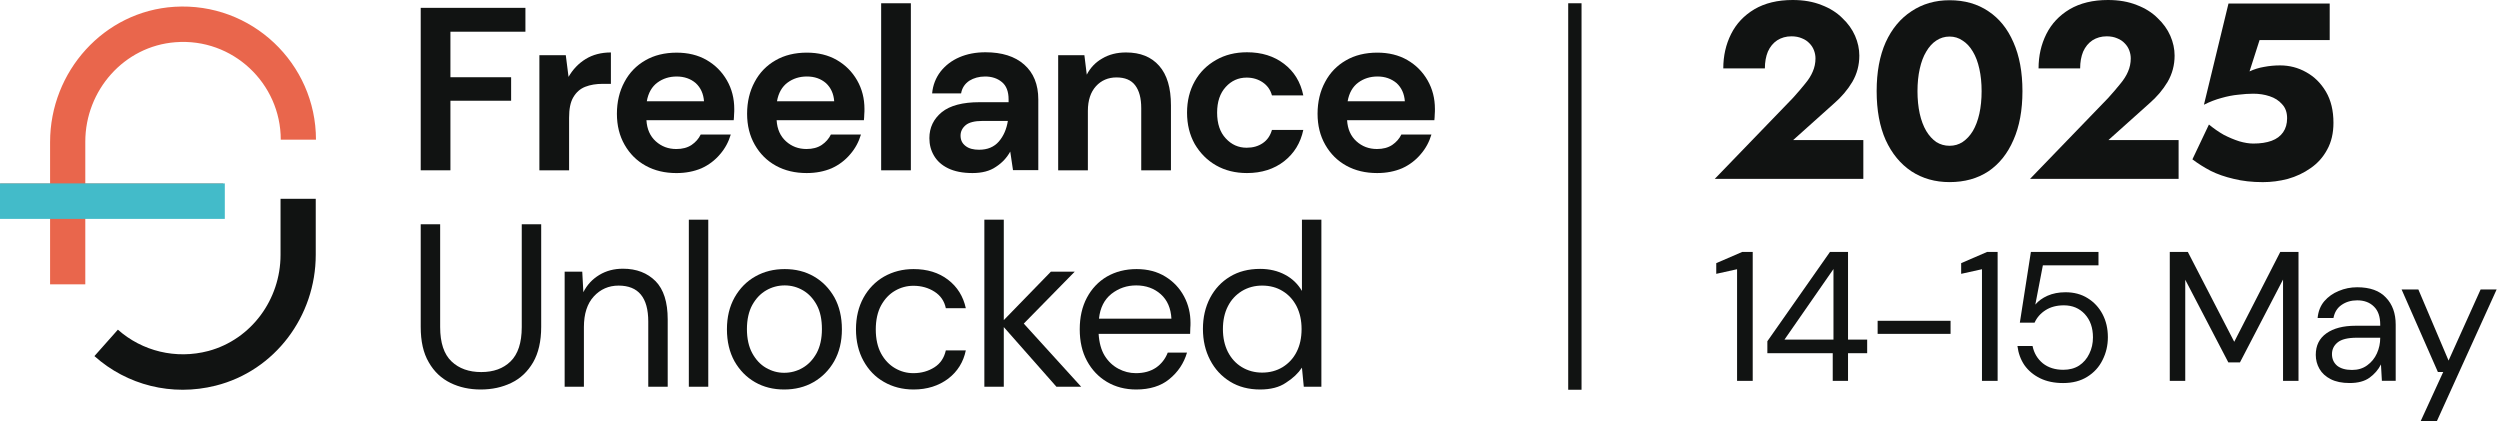
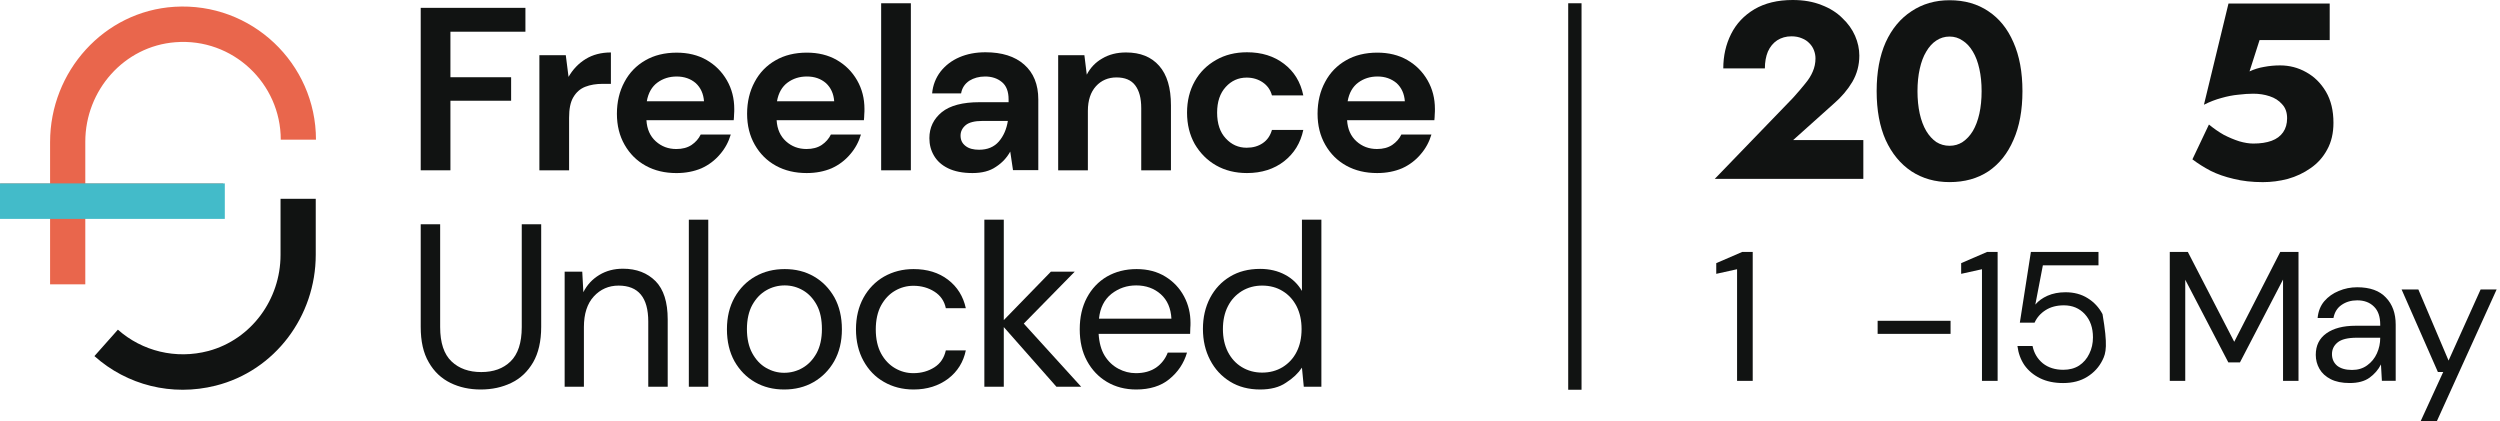
<svg xmlns="http://www.w3.org/2000/svg" width="712" height="120" viewBox="0 0 712 120" fill="none">
  <path d="M689.379 120L695.83 105.943H694.309L683.977 82.444H688.749L697.351 102.691L706.477 82.444H711.04L693.994 120H689.379Z" fill="#111312" />
  <path d="M669.182 109.087C667.014 109.087 665.213 108.72 663.78 107.985C662.346 107.251 661.28 106.272 660.58 105.048C659.881 103.824 659.531 102.496 659.531 101.062C659.531 98.404 660.545 96.359 662.573 94.925C664.601 93.491 667.364 92.774 670.86 92.774H677.889V92.46C677.889 90.187 677.294 88.473 676.105 87.32C674.916 86.13 673.325 85.536 671.332 85.536C669.619 85.536 668.133 85.973 666.874 86.847C665.65 87.687 664.881 88.928 664.566 90.572H660.056C660.231 88.683 660.86 87.092 661.944 85.798C663.063 84.504 664.444 83.525 666.087 82.861C667.731 82.162 669.479 81.812 671.332 81.812C674.969 81.812 677.696 82.791 679.514 84.749C681.368 86.672 682.294 89.243 682.294 92.46V108.458H678.361L678.098 103.789C677.364 105.258 676.28 106.517 674.846 107.566C673.448 108.58 671.56 109.087 669.182 109.087ZM669.864 105.363C671.542 105.363 672.976 104.926 674.165 104.052C675.388 103.177 676.315 102.041 676.944 100.642C677.574 99.243 677.889 97.775 677.889 96.236V96.184H671.227C668.64 96.184 666.804 96.638 665.72 97.548C664.671 98.422 664.147 99.523 664.147 100.852C664.147 102.216 664.636 103.317 665.615 104.156C666.629 104.961 668.046 105.363 669.864 105.363Z" fill="#111312" />
  <path d="M617.953 108.463V71.747H623.093L636.31 97.343L649.423 71.747H654.615V108.463H650.209V79.614L637.936 103.218H634.632L622.359 79.667V108.463H617.953Z" fill="#111312" />
-   <path d="M587.578 109.092C585.06 109.092 582.875 108.638 581.022 107.729C579.168 106.819 577.682 105.578 576.563 104.004C575.479 102.396 574.815 100.578 574.57 98.549H578.871C579.291 100.578 580.27 102.221 581.808 103.48C583.347 104.704 585.287 105.316 587.63 105.316C589.379 105.316 590.882 104.914 592.141 104.109C593.4 103.27 594.361 102.151 595.026 100.752C595.725 99.354 596.075 97.798 596.075 96.084C596.075 93.357 595.305 91.154 593.767 89.475C592.228 87.797 590.235 86.958 587.788 86.958C585.76 86.958 584.029 87.412 582.595 88.321C581.161 89.231 580.112 90.419 579.448 91.888H575.252L578.399 71.747H597.648V75.576H581.808L579.658 86.748C580.497 85.734 581.651 84.894 583.12 84.23C584.623 83.566 586.336 83.234 588.26 83.234C590.672 83.234 592.77 83.793 594.554 84.912C596.372 86.031 597.788 87.552 598.802 89.475C599.816 91.398 600.323 93.584 600.323 96.032C600.323 98.375 599.816 100.543 598.802 102.536C597.823 104.529 596.372 106.12 594.449 107.309C592.56 108.498 590.27 109.092 587.578 109.092Z" fill="#111312" />
+   <path d="M587.578 109.092C585.06 109.092 582.875 108.638 581.022 107.729C579.168 106.819 577.682 105.578 576.563 104.004C575.479 102.396 574.815 100.578 574.57 98.549H578.871C579.291 100.578 580.27 102.221 581.808 103.48C583.347 104.704 585.287 105.316 587.63 105.316C589.379 105.316 590.882 104.914 592.141 104.109C593.4 103.27 594.361 102.151 595.026 100.752C595.725 99.354 596.075 97.798 596.075 96.084C596.075 93.357 595.305 91.154 593.767 89.475C592.228 87.797 590.235 86.958 587.788 86.958C585.76 86.958 584.029 87.412 582.595 88.321C581.161 89.231 580.112 90.419 579.448 91.888H575.252L578.399 71.747H597.648V75.576H581.808L579.658 86.748C580.497 85.734 581.651 84.894 583.12 84.23C584.623 83.566 586.336 83.234 588.26 83.234C590.672 83.234 592.77 83.793 594.554 84.912C596.372 86.031 597.788 87.552 598.802 89.475C600.323 98.375 599.816 100.543 598.802 102.536C597.823 104.529 596.372 106.12 594.449 107.309C592.56 108.498 590.27 109.092 587.578 109.092Z" fill="#111312" />
  <path d="M564.466 108.463V76.677L558.539 77.988V74.946L565.934 71.747H568.924V108.463H564.466Z" fill="#111312" />
  <path d="M534.75 95.086V91.362H555.52V95.086H534.75Z" fill="#111312" />
-   <path d="M521.963 108.463V100.595H503.344V97.186L521.177 71.747H526.317V96.714H531.771V100.595H526.317V108.463H521.963ZM508.222 96.714H522.173V76.625L508.222 96.714Z" fill="#111312" />
  <path d="M494.716 108.463V76.677L488.789 77.988V74.946L496.184 71.747H499.174V108.463H494.716Z" fill="#111312" />
  <path d="M79.898 72.61C79.898 85.262 71.594 96.659 59.374 99.953C50.078 102.41 40.469 100.005 33.575 93.888L26.891 101.416C36.134 109.677 48.929 112.97 61.41 109.834C78.331 105.599 89.924 90.019 89.924 72.558V56.612H79.898V72.61Z" fill="#111312" />
  <path d="M63.512 61.271V52.268H24.292V40.359C24.292 25.72 35.363 13.12 49.986 12.023C66.28 10.768 79.962 23.733 79.962 39.783H89.989C89.989 18.087 71.659 0.573 49.672 1.933C29.619 3.187 14.265 20.335 14.265 40.463V52.268L0.06 52.268C0.06 52.268 0.008 53.252 0.008 52.268L0.008 61.271C0.008 61.271 0.008 61.323 0.06 61.323H14.265V80.981H24.292V61.323L63.512 60.593V61.271Z" fill="#E9664C" />
  <path d="M119.82 48.502V2.234H149.64V9.031H128.281V21.996H145.567V28.688H128.281V48.502H119.82Z" fill="#111312" />
  <path d="M153.617 48.504V15.725H161.137L161.921 21.894C163.122 19.802 164.741 18.077 166.778 16.823C168.814 15.568 171.217 14.94 173.984 14.94V23.88H171.634C169.807 23.88 168.135 24.142 166.673 24.717C165.211 25.292 164.114 26.285 163.279 27.697C162.443 29.108 162.077 31.043 162.077 33.552V48.504H153.617Z" fill="#111312" />
  <path d="M192.668 49.291C189.378 49.291 186.453 48.611 183.894 47.199C181.335 45.788 179.351 43.801 177.889 41.239C176.426 38.678 175.695 35.75 175.695 32.404C175.695 29.006 176.426 25.974 177.836 23.36C179.247 20.693 181.231 18.654 183.79 17.19C186.297 15.727 189.326 14.995 192.72 14.995C195.906 14.995 198.778 15.674 201.233 17.086C203.687 18.497 205.619 20.432 207.029 22.889C208.44 25.346 209.118 28.065 209.118 31.045C209.118 31.515 209.118 32.038 209.066 32.561C209.066 33.084 209.014 33.659 208.962 34.234H184.103C184.26 36.796 185.148 38.782 186.767 40.246C188.386 41.71 190.318 42.442 192.616 42.442C194.339 42.442 195.749 42.076 196.95 41.292C198.099 40.508 198.987 39.514 199.562 38.312H208.126C207.5 40.403 206.507 42.285 205.045 43.958C203.635 45.631 201.859 46.99 199.77 47.931C197.681 48.82 195.279 49.291 192.668 49.291ZM192.72 21.791C190.631 21.791 188.803 22.366 187.237 23.516C185.67 24.666 184.626 26.444 184.208 28.849H200.502C200.345 26.705 199.561 24.98 198.151 23.673C196.689 22.418 194.861 21.791 192.72 21.791Z" fill="#111312" />
  <path d="M229.746 49.286C226.456 49.286 223.532 48.606 220.973 47.194C218.414 45.783 216.429 43.796 214.967 41.234C213.505 38.673 212.773 35.745 212.773 32.399C212.773 29.001 213.505 25.969 214.915 23.355C216.325 20.688 218.309 18.649 220.868 17.186C223.375 15.722 226.404 14.99 229.798 14.99C232.984 14.99 235.856 15.669 238.311 17.081C240.765 18.492 242.698 20.427 244.108 22.884C245.518 25.341 246.197 28.06 246.197 31.04C246.197 31.51 246.197 32.033 246.144 32.556C246.144 33.079 246.092 33.654 246.04 34.229H221.181C221.338 36.791 222.226 38.777 223.845 40.241C225.464 41.705 227.396 42.437 229.694 42.437C231.417 42.437 232.827 42.071 234.028 41.287C235.177 40.503 236.065 39.509 236.64 38.307H245.204C244.578 40.398 243.585 42.28 242.123 43.953C240.713 45.626 238.937 46.985 236.849 47.926C234.76 48.815 232.41 49.286 229.746 49.286ZM229.798 21.786C227.709 21.786 225.882 22.361 224.315 23.511C222.748 24.662 221.704 26.439 221.286 28.844H237.58C237.423 26.701 236.64 24.975 235.23 23.668C233.767 22.414 231.992 21.786 229.798 21.786Z" fill="#111312" />
  <path d="M250.953 48.505V0.929H259.413V48.505H250.953Z" fill="#111312" />
  <path d="M276.96 49.286C274.14 49.286 271.842 48.816 270.014 47.927C268.186 47.038 266.881 45.836 265.993 44.32C265.105 42.804 264.688 41.183 264.688 39.353C264.688 36.321 265.889 33.864 268.239 31.929C270.589 30.047 274.192 29.106 278.945 29.106H287.248V28.322C287.248 26.074 286.621 24.401 285.316 23.355C284.062 22.31 282.444 21.787 280.563 21.787C278.84 21.787 277.326 22.205 276.072 22.989C274.819 23.826 273.983 25.028 273.722 26.597H265.471C265.68 24.244 266.515 22.153 267.873 20.375C269.283 18.598 271.059 17.239 273.252 16.298C275.446 15.357 277.9 14.886 280.668 14.886C285.316 14.886 289.024 16.036 291.687 18.389C294.351 20.741 295.708 24.035 295.708 28.322V48.45H288.501L287.718 43.17C286.726 44.947 285.42 46.359 283.645 47.509C281.921 48.711 279.676 49.286 276.96 49.286ZM278.84 42.647C281.242 42.647 283.122 41.863 284.48 40.294C285.838 38.726 286.674 36.739 287.039 34.439H279.832C277.587 34.439 275.968 34.857 275.028 35.641C274.036 36.478 273.566 37.471 273.566 38.621C273.566 39.876 274.036 40.869 275.028 41.601C275.968 42.333 277.273 42.647 278.84 42.647Z" fill="#111312" />
  <path d="M301.367 48.504V15.725H308.835L309.514 21.266C310.506 19.332 311.969 17.764 313.901 16.666C315.833 15.515 318.079 14.94 320.69 14.94C324.763 14.94 327.897 16.195 330.142 18.757C332.388 21.319 333.485 25.03 333.485 29.997V48.504H325.024V30.781C325.024 27.958 324.45 25.815 323.301 24.299C322.152 22.782 320.377 22.051 317.974 22.051C315.624 22.051 313.64 22.887 312.125 24.56C310.611 26.233 309.827 28.586 309.827 31.566V48.504H301.367Z" fill="#111312" />
  <path d="M355.147 49.286C351.805 49.286 348.881 48.555 346.322 47.091C343.763 45.627 341.778 43.588 340.264 41.026C338.801 38.412 338.07 35.432 338.07 32.086C338.07 28.74 338.801 25.76 340.264 23.146C341.726 20.532 343.763 18.546 346.322 17.082C348.881 15.618 351.805 14.886 355.147 14.886C359.325 14.886 362.824 15.984 365.697 18.18C368.569 20.375 370.397 23.355 371.18 27.172H362.25C361.832 25.604 360.944 24.349 359.639 23.46C358.333 22.571 356.819 22.101 355.043 22.101C352.693 22.101 350.708 22.989 349.089 24.767C347.471 26.544 346.635 28.949 346.635 32.086C346.635 35.223 347.471 37.68 349.089 39.406C350.708 41.183 352.693 42.072 355.043 42.072C356.819 42.072 358.333 41.654 359.639 40.765C360.944 39.876 361.78 38.621 362.25 37.001H371.18C370.397 40.712 368.569 43.693 365.697 45.941C362.877 48.136 359.325 49.286 355.147 49.286Z" fill="#111312" />
  <path d="M392.215 49.286C388.925 49.286 386 48.606 383.441 47.194C380.882 45.783 378.898 43.796 377.436 41.234C375.973 38.673 375.242 35.745 375.242 32.399C375.242 29.001 375.973 25.969 377.383 23.355C378.793 20.688 380.778 18.649 383.337 17.186C385.844 15.722 388.873 14.99 392.267 14.99C395.453 14.99 398.325 15.669 400.78 17.081C403.234 18.492 405.166 20.427 406.576 22.884C407.986 25.341 408.665 28.06 408.665 31.04C408.665 31.51 408.665 32.033 408.613 32.556C408.613 33.079 408.561 33.654 408.509 34.229H383.65C383.807 36.791 384.695 38.777 386.314 40.241C387.933 41.705 389.865 42.437 392.163 42.437C393.886 42.437 395.296 42.071 396.497 41.287C397.646 40.503 398.534 39.509 399.108 38.307H407.673C407.046 40.398 406.054 42.28 404.592 43.953C403.182 45.626 401.406 46.985 399.317 47.926C397.228 48.815 394.878 49.286 392.215 49.286ZM392.319 21.786C390.23 21.786 388.403 22.361 386.836 23.511C385.269 24.662 384.225 26.439 383.807 28.844H400.101C399.944 26.701 399.161 24.975 397.751 23.668C396.236 22.414 394.461 21.786 392.319 21.786Z" fill="#111312" />
  <path d="M136.897 110.929C133.712 110.929 130.839 110.302 128.281 109.047C125.722 107.793 123.633 105.858 122.118 103.192C120.551 100.526 119.82 97.18 119.82 93.102V63.877H125.356V93.154C125.356 97.65 126.453 100.891 128.594 102.93C130.735 104.969 133.555 105.963 137.054 105.963C140.553 105.963 143.321 104.969 145.41 102.93C147.499 100.891 148.596 97.65 148.596 93.154V63.877H154.131V93.102C154.131 97.18 153.348 100.578 151.833 103.192C150.267 105.858 148.23 107.793 145.619 109.047C143.008 110.302 140.135 110.929 136.897 110.929Z" fill="#111312" />
  <path d="M160.812 110.145V77.365H165.826L166.139 83.221C167.184 81.129 168.698 79.509 170.683 78.306C172.667 77.104 174.913 76.529 177.42 76.529C181.284 76.529 184.365 77.731 186.715 80.084C189.013 82.436 190.162 86.044 190.162 90.958V110.145H184.626V91.586C184.626 84.737 181.806 81.339 176.166 81.339C173.346 81.339 170.996 82.384 169.116 84.423C167.236 86.462 166.296 89.39 166.296 93.154V110.145H160.812Z" fill="#111312" />
  <path d="M196.18 110.143V62.567H201.715V110.143H196.18Z" fill="#111312" />
  <path d="M223.325 110.929C220.244 110.929 217.476 110.249 215.021 108.837C212.567 107.426 210.635 105.439 209.172 102.877C207.762 100.316 207.031 97.283 207.031 93.781C207.031 90.278 207.762 87.298 209.225 84.684C210.687 82.122 212.619 80.135 215.126 78.724C217.633 77.312 220.4 76.633 223.482 76.633C226.563 76.633 229.331 77.312 231.785 78.724C234.24 80.135 236.172 82.122 237.634 84.684C239.044 87.246 239.775 90.278 239.775 93.781C239.775 97.283 239.044 100.263 237.582 102.877C236.12 105.439 234.135 107.426 231.681 108.837C229.226 110.249 226.406 110.929 223.325 110.929ZM223.325 106.171C225.205 106.171 226.981 105.7 228.6 104.759C230.219 103.818 231.524 102.459 232.569 100.577C233.561 98.747 234.083 96.447 234.083 93.728C234.083 91.01 233.613 88.709 232.621 86.879C231.629 85.05 230.323 83.638 228.704 82.697C227.085 81.756 225.362 81.285 223.482 81.285C221.602 81.285 219.826 81.756 218.207 82.697C216.588 83.638 215.283 84.997 214.238 86.879C213.246 88.709 212.724 91.01 212.724 93.728C212.724 96.447 213.246 98.747 214.238 100.577C215.23 102.407 216.536 103.818 218.155 104.759C219.774 105.7 221.497 106.171 223.325 106.171Z" fill="#111312" />
  <path d="M260.179 110.929C257.046 110.929 254.226 110.197 251.771 108.785C249.265 107.373 247.332 105.335 245.922 102.773C244.512 100.211 243.781 97.179 243.781 93.781C243.781 90.382 244.512 87.35 245.922 84.788C247.332 82.227 249.317 80.188 251.771 78.776C254.278 77.365 257.046 76.633 260.179 76.633C264.044 76.633 267.334 77.626 269.998 79.665C272.661 81.704 274.332 84.422 275.063 87.768H269.371C268.953 85.729 267.856 84.161 266.133 83.063C264.41 81.965 262.425 81.39 260.127 81.39C258.299 81.39 256.524 81.861 254.905 82.802C253.286 83.743 251.98 85.102 250.936 86.984C249.944 88.814 249.421 91.114 249.421 93.833C249.421 96.551 249.944 98.852 250.936 100.682C251.928 102.511 253.286 103.923 254.905 104.864C256.524 105.805 258.247 106.276 260.127 106.276C262.425 106.276 264.41 105.7 266.133 104.603C267.856 103.505 268.901 101.884 269.371 99.793H275.063C274.384 103.086 272.713 105.805 270.05 107.844C267.334 109.883 264.044 110.929 260.179 110.929Z" fill="#111312" />
  <path d="M280.344 110.143V62.567H285.879V91.165L299.301 77.363H306.09L291.572 92.158L307.918 110.143H300.868L285.879 93.151V110.143H280.344Z" fill="#111312" />
  <path d="M323.593 110.929C320.459 110.929 317.691 110.197 315.289 108.785C312.887 107.373 310.955 105.335 309.597 102.825C308.187 100.263 307.508 97.231 307.508 93.781C307.508 90.33 308.187 87.35 309.545 84.788C310.902 82.227 312.835 80.188 315.237 78.776C317.691 77.365 320.511 76.633 323.697 76.633C326.883 76.633 329.598 77.365 331.896 78.776C334.194 80.188 335.97 82.07 337.223 84.422C338.476 86.775 339.051 89.284 339.051 91.951C339.051 92.421 339.051 92.944 338.999 93.415C338.999 93.885 338.946 94.46 338.946 95.088H312.887C313.044 97.597 313.618 99.688 314.61 101.309C315.655 102.982 316.96 104.184 318.527 105.021C320.094 105.857 321.765 106.276 323.488 106.276C325.786 106.276 327.666 105.753 329.233 104.707C330.747 103.662 331.896 102.198 332.575 100.42H338.059C337.171 103.452 335.5 105.962 332.993 108.001C330.643 109.935 327.457 110.929 323.593 110.929ZM323.593 81.285C320.929 81.285 318.631 82.07 316.542 83.69C314.506 85.311 313.305 87.664 312.991 90.748H333.62C333.463 87.821 332.471 85.468 330.591 83.795C328.711 82.122 326.361 81.285 323.593 81.285Z" fill="#111312" />
  <path d="M358.888 110.927C355.65 110.927 352.777 110.195 350.323 108.679C347.868 107.163 345.988 105.124 344.63 102.51C343.273 99.896 342.594 96.968 342.594 93.674C342.594 90.381 343.273 87.453 344.63 84.839C345.988 82.277 347.868 80.238 350.323 78.774C352.725 77.311 355.597 76.579 358.888 76.579C361.551 76.579 363.953 77.154 365.99 78.251C368.079 79.349 369.646 80.918 370.794 82.852V62.567H376.33V110.143H371.317L370.794 104.705C369.75 106.274 368.236 107.738 366.251 108.992C364.371 110.299 361.864 110.927 358.888 110.927ZM359.462 106.117C361.655 106.117 363.588 105.594 365.311 104.549C366.982 103.503 368.34 102.091 369.28 100.209C370.22 98.379 370.69 96.184 370.69 93.727C370.69 91.269 370.22 89.126 369.28 87.244C368.34 85.414 367.034 83.95 365.311 82.904C363.64 81.859 361.655 81.336 359.462 81.336C357.321 81.336 355.389 81.859 353.665 82.904C351.994 83.95 350.636 85.362 349.696 87.244C348.756 89.074 348.286 91.269 348.286 93.727C348.286 96.184 348.756 98.327 349.696 100.209C350.636 102.039 351.942 103.503 353.665 104.549C355.389 105.594 357.321 106.117 359.462 106.117Z" fill="#111312" />
  <path d="M64.026 52.232H0V62.341H64.026V52.232Z" fill="#43BBC9" />
  <path d="M664.568 34.963C664.568 37.912 663.974 40.457 662.784 42.597C661.643 44.738 660.073 46.498 658.075 47.877C656.125 49.256 653.961 50.279 651.583 50.945C649.252 51.563 646.873 51.872 644.448 51.872C641.403 51.872 638.645 51.563 636.171 50.945C633.698 50.374 631.51 49.613 629.607 48.662C627.704 47.663 625.968 46.569 624.398 45.38L629.107 35.463C630.487 36.604 631.89 37.579 633.317 38.388C634.792 39.149 636.266 39.767 637.741 40.243C639.215 40.671 640.547 40.885 641.736 40.885C643.782 40.885 645.518 40.623 646.945 40.1C648.372 39.577 649.466 38.768 650.227 37.674C650.988 36.58 651.368 35.249 651.368 33.679C651.368 32.014 650.893 30.683 649.941 29.684C649.038 28.637 647.849 27.876 646.374 27.401C644.947 26.925 643.401 26.687 641.736 26.687C640.452 26.687 639.025 26.782 637.455 26.973C635.933 27.115 634.34 27.424 632.675 27.9C631.058 28.328 629.393 28.97 627.681 29.826L634.673 1.002H663.498V11.419H643.52L640.666 20.337C641.998 19.719 643.377 19.291 644.804 19.053C646.279 18.768 647.801 18.625 649.371 18.625C652.034 18.625 654.508 19.267 656.791 20.551C659.122 21.835 661.001 23.691 662.428 26.116C663.855 28.542 664.568 31.491 664.568 34.963Z" fill="#111312" />
-   <path d="M578.156 50.941L600.417 27.896C601.749 26.422 602.891 25.09 603.842 23.901C604.841 22.712 605.578 21.547 606.054 20.405C606.577 19.216 606.839 17.956 606.839 16.624C606.839 15.863 606.696 15.102 606.411 14.341C606.125 13.58 605.697 12.914 605.126 12.343C604.555 11.725 603.842 11.249 602.986 10.916C602.13 10.536 601.131 10.345 599.989 10.345C598.467 10.345 597.111 10.726 595.922 11.487C594.781 12.248 593.901 13.318 593.282 14.697C592.712 16.077 592.426 17.67 592.426 19.477H580.582C580.582 15.91 581.319 12.652 582.794 9.703C584.269 6.754 586.48 4.4 589.429 2.64C592.426 0.88 596.065 0 600.346 0C603.438 0 606.173 0.476 608.551 1.427C610.929 2.331 612.903 3.567 614.473 5.137C616.09 6.659 617.303 8.348 618.112 10.203C618.92 12.057 619.325 13.936 619.325 15.839C619.325 18.55 618.659 21.047 617.327 23.33C615.995 25.566 614.259 27.611 612.119 29.466L600.489 39.883H620.466V50.941H578.156Z" fill="#111312" />
  <path d="M546.099 25.965C546.099 28.296 546.313 30.436 546.741 32.386C547.169 34.289 547.787 35.93 548.596 37.309C549.405 38.641 550.356 39.687 551.45 40.448C552.591 41.162 553.852 41.519 555.231 41.519C556.611 41.519 557.848 41.162 558.942 40.448C560.083 39.687 561.058 38.641 561.867 37.309C562.676 35.93 563.294 34.289 563.722 32.386C564.15 30.436 564.364 28.296 564.364 25.965C564.364 23.634 564.15 21.518 563.722 19.615C563.294 17.665 562.676 16.024 561.867 14.692C561.058 13.313 560.083 12.267 558.942 11.553C557.848 10.792 556.611 10.412 555.231 10.412C553.852 10.412 552.591 10.792 551.45 11.553C550.356 12.267 549.405 13.313 548.596 14.692C547.787 16.024 547.169 17.665 546.741 19.615C546.313 21.518 546.099 23.634 546.099 25.965ZM534.469 25.965C534.469 20.543 535.325 15.905 537.037 12.053C538.797 8.2 541.247 5.251 544.386 3.206C547.526 1.113 551.141 0.066 555.231 0.066C559.512 0.066 563.199 1.113 566.291 3.206C569.382 5.251 571.761 8.2 573.425 12.053C575.138 15.905 575.994 20.543 575.994 25.965C575.994 31.387 575.138 36.025 573.425 39.878C571.761 43.73 569.382 46.703 566.291 48.796C563.199 50.841 559.512 51.864 555.231 51.864C551.141 51.864 547.526 50.841 544.386 48.796C541.247 46.703 538.797 43.73 537.037 39.878C535.325 36.025 534.469 31.387 534.469 25.965Z" fill="#111312" />
  <path d="M488.367 50.941L510.628 27.896C511.96 26.422 513.102 25.09 514.053 23.901C515.052 22.712 515.789 21.547 516.265 20.405C516.788 19.216 517.05 17.956 517.05 16.624C517.05 15.863 516.907 15.102 516.622 14.341C516.336 13.58 515.908 12.914 515.337 12.343C514.766 11.725 514.053 11.249 513.197 10.916C512.341 10.536 511.342 10.345 510.2 10.345C508.678 10.345 507.322 10.726 506.133 11.487C504.992 12.248 504.112 13.318 503.493 14.697C502.922 16.077 502.637 17.67 502.637 19.477H490.793C490.793 15.91 491.53 12.652 493.005 9.703C494.479 6.754 496.691 4.4 499.64 2.64C502.637 0.88 506.276 0 510.557 0C513.649 0 516.384 0.476 518.762 1.427C521.14 2.331 523.114 3.567 524.684 5.137C526.301 6.659 527.514 8.348 528.323 10.203C529.131 12.057 529.536 13.936 529.536 15.839C529.536 18.55 528.87 21.047 527.538 23.33C526.206 25.566 524.47 27.611 522.329 29.466L510.7 39.883H530.677V50.941H488.367Z" fill="#111312" />
  <rect x="446.625" y="0.929" width="3.796" height="110.071" fill="#111312" />
</svg>